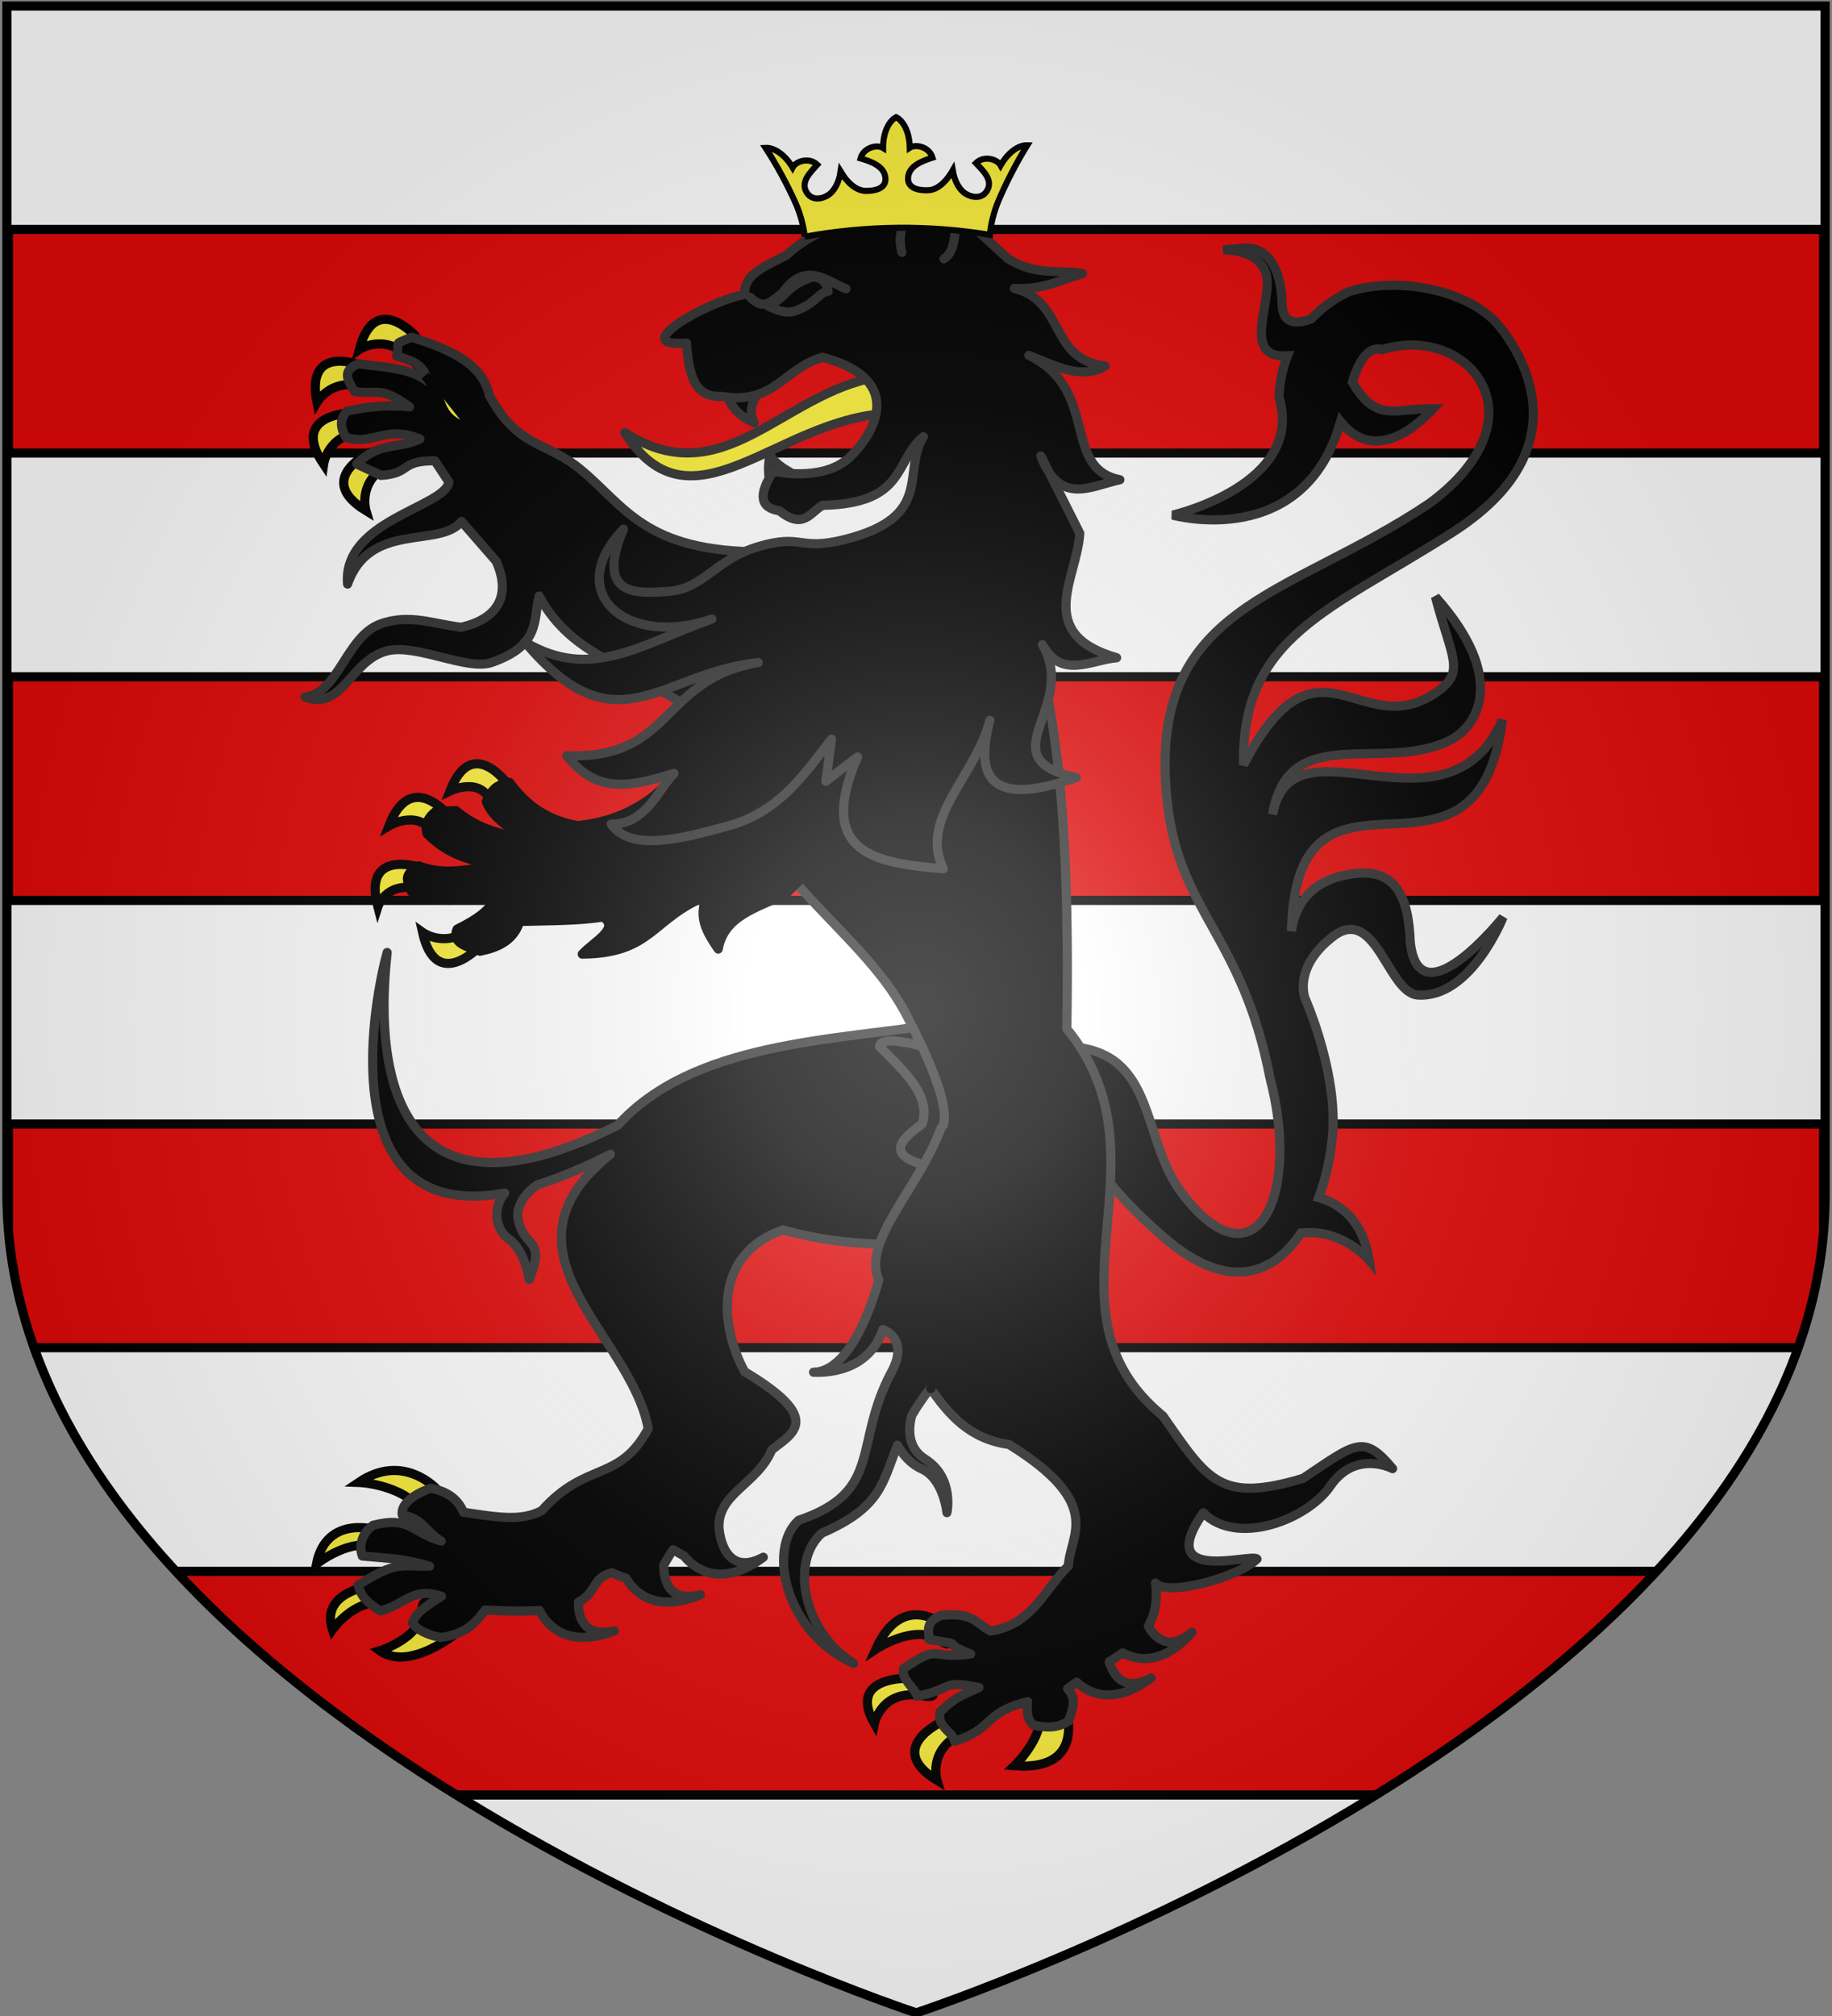
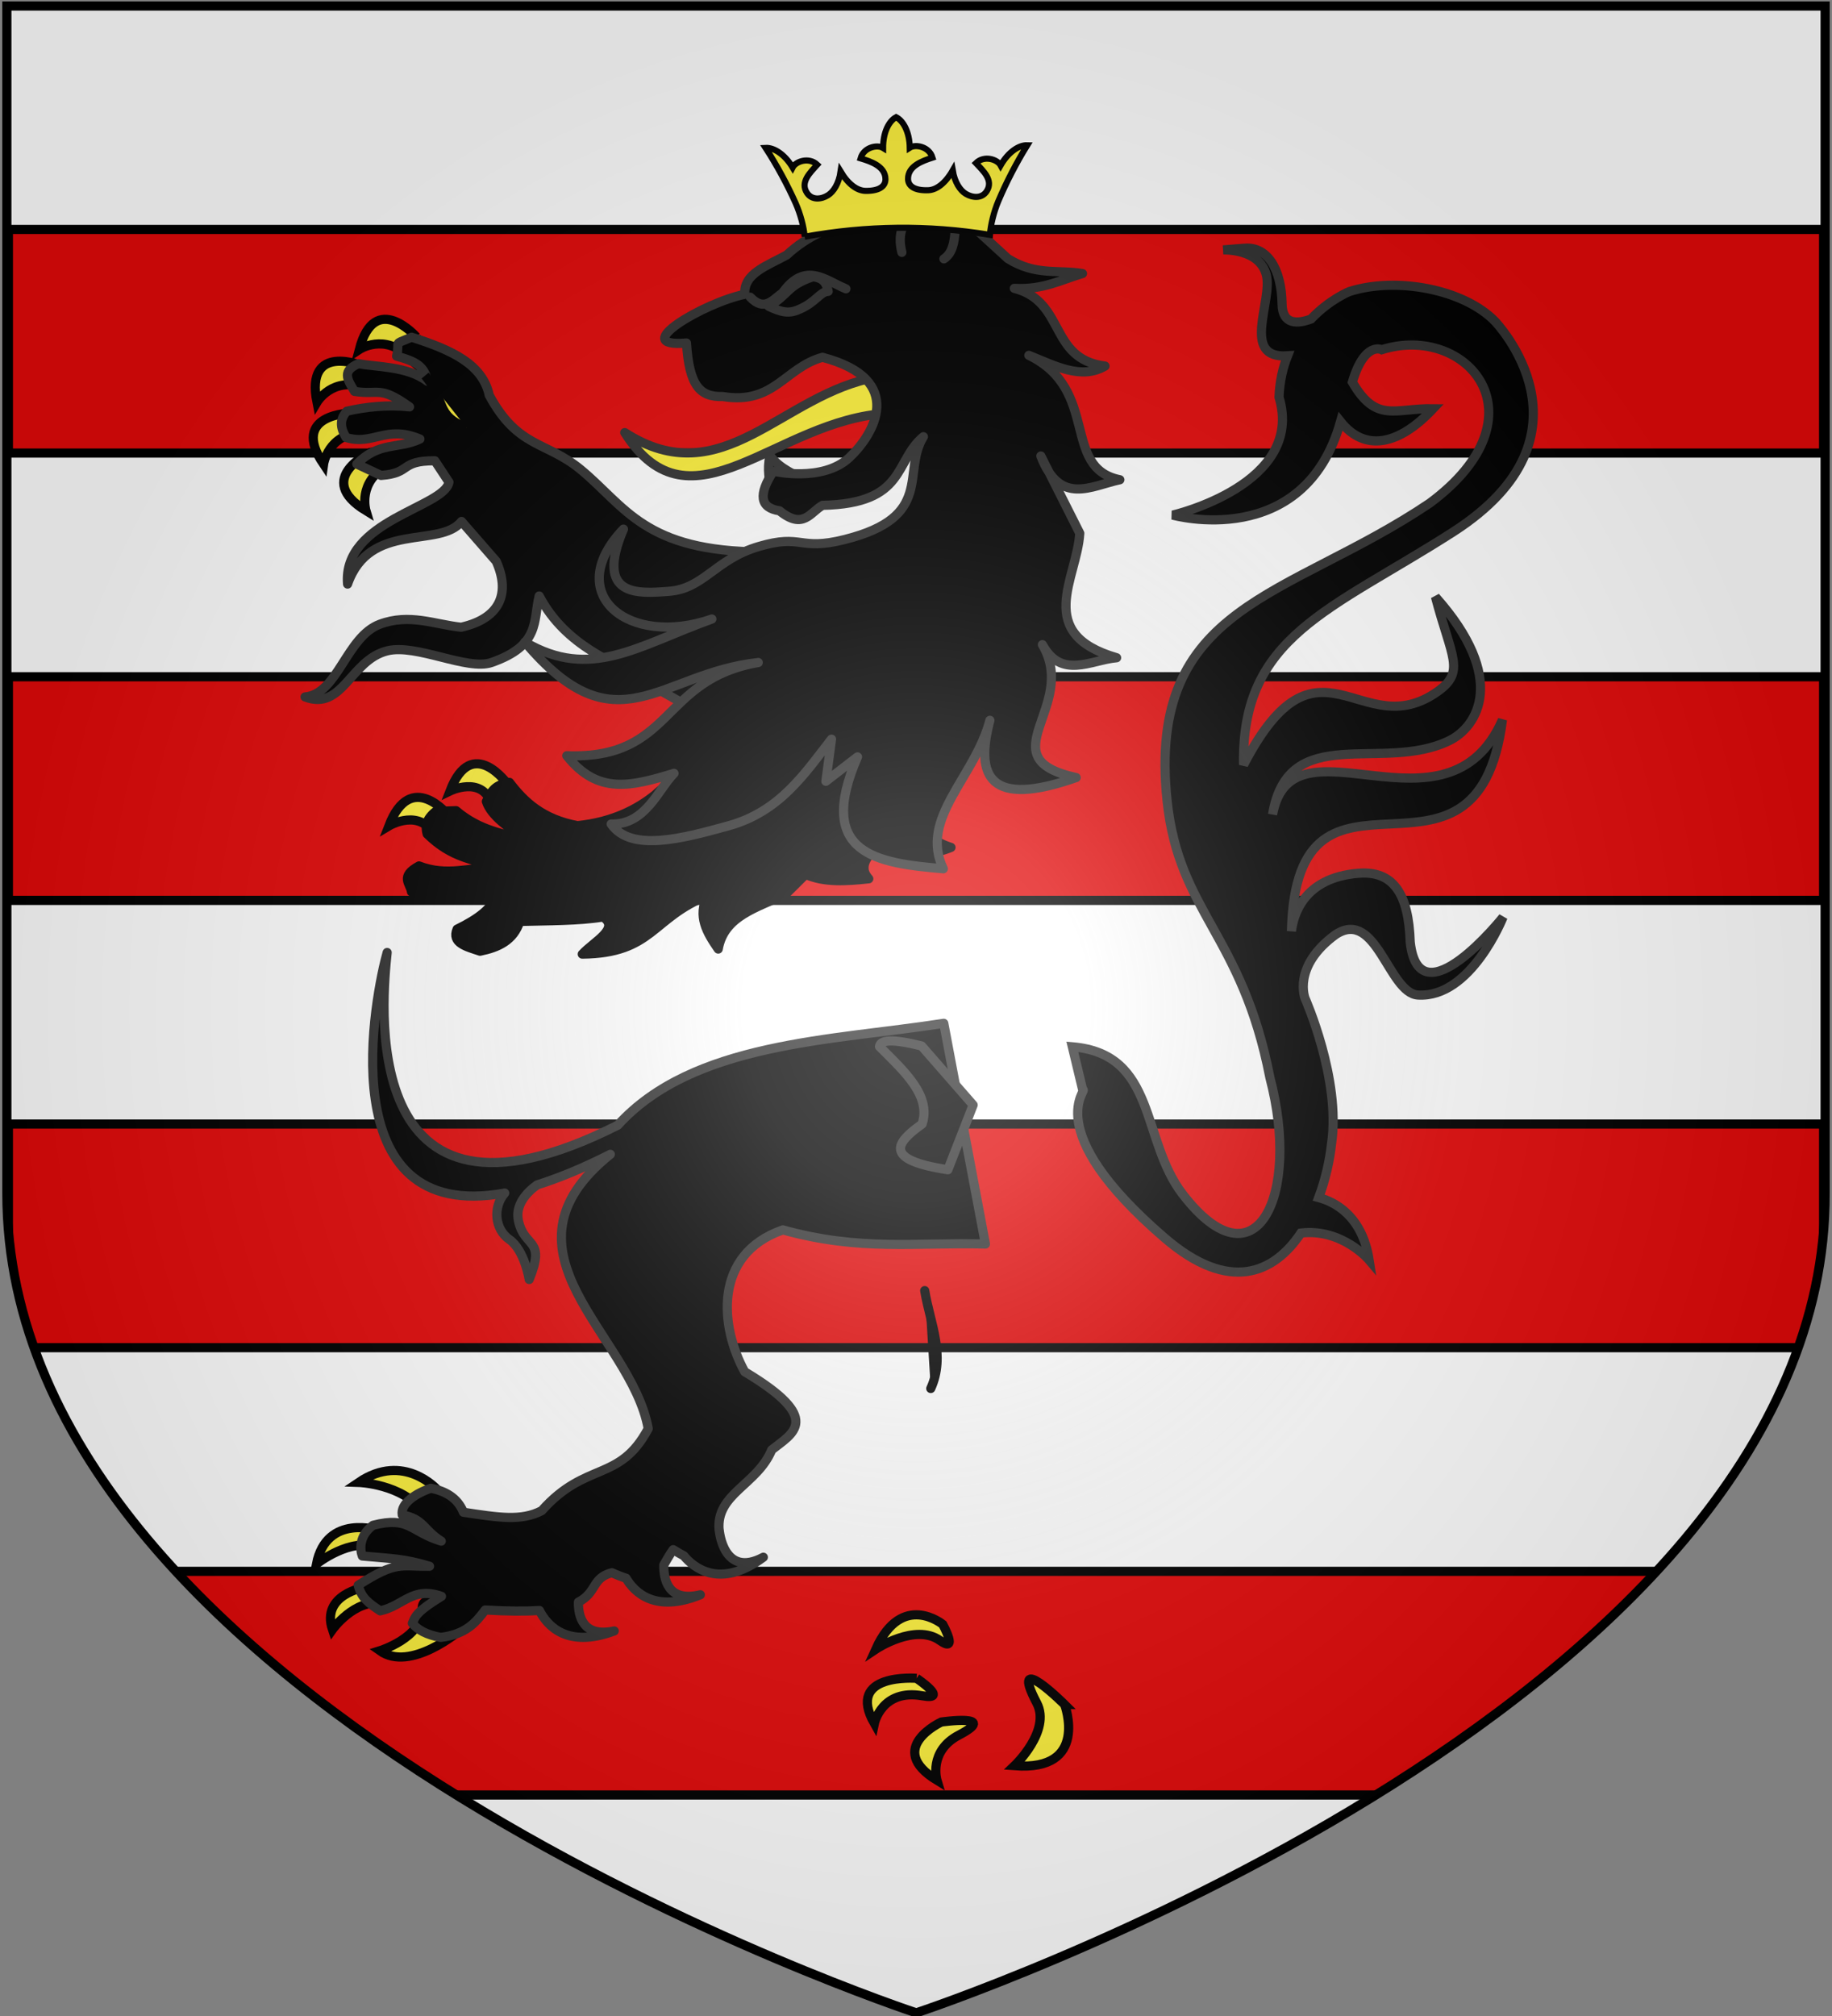
<svg xmlns="http://www.w3.org/2000/svg" xmlns:ns1="http://www.inkscape.org/namespaces/inkscape" xmlns:ns2="http://sodipodi.sourceforge.net/DTD/sodipodi-0.dtd" xmlns:xlink="http://www.w3.org/1999/xlink" ns1:output_extension="org.inkscape.output.svg.inkscape" ns2:docname="Blason_Cesar_Constantin_Francois_de_Hoensbroeck.svg" ns1:version="0.92.5 (2060ec1f9f, 2020-04-08)" ns2:version="0.32" id="svg2" version="1.0" width="600" height="660">
  <rect width="100%" height="100%" fill="#808080" stroke="none" />
  <title id="title1619">Blason moderne</title>
  <ns2:namedview ns1:document-rotation="0" ns1:lockguides="true" showborder="true" ns1:showpageshadow="false" ns1:snap-page="true" ns1:snap-object-midpoints="true" ns1:snap-midpoints="true" ns1:pagecheckerboard="true" ns1:guide-bbox="true" showguides="true" ns1:window-maximized="1" ns1:current-layer="layer6" ns1:window-y="-9" ns1:window-x="-9" ns1:cy="281.35325" ns1:cx="70.366773" ns1:zoom="0.63250907" height="660px" showgrid="false" id="base" pagecolor="#5a5a5a" bordercolor="#666666" borderopacity="1.0" objecttolerance="10.0" gridtolerance="10.0" guidetolerance="10.0" ns1:pageopacity="0.51764706" ns1:pageshadow="2" ns1:window-width="1920" ns1:window-height="1013">
    <ns2:guide ns1:color="rgb(0,0,255)" ns1:label="" ns1:locked="true" id="guide1626" orientation="0,1" position="294.864,365.231" />
    <ns2:guide ns1:locked="true" id="guide1628" orientation="1,0" position="300,371.625" ns1:label="" ns1:color="rgb(0,0,255)" />
    <ns2:guide position="300,658.031" orientation="291.763,0" id="guide880" ns1:locked="true" />
  </ns2:namedview>
  <desc id="desc4">Flag of Canton of Valais (Wallis)</desc>
  <defs id="defs6">
    <linearGradient id="linearGradient2893">
      <stop id="stop2895" offset="0" style="stop-color:white;stop-opacity:0.314;" />
      <stop style="stop-color:white;stop-opacity:0.251;" offset="0.19" id="stop2897" />
      <stop id="stop2901" offset="0.6" style="stop-color:#6b6b6b;stop-opacity:0.125;" />
      <stop id="stop2899" offset="1" style="stop-color:black;stop-opacity:0.125;" />
    </linearGradient>
    <g id="f">
      <rect width="100" height="60" x="-50" y="-30" style="fill:#28166f" id="rect1964" />
      <g transform="translate(0,-20)" style="fill:#ffffff" id="g1966">
        <path d="M -1.212,27.818 C -1.212,22.175 -2.091,20.471 -4.542,13.98 C -5.709,10.888 -5.024,7.103 -2.858,3.601 C -2.082,2.346 -1.114,1.214 0,0 C 1.114,1.214 2.082,2.346 2.858,3.601 C 5.024,7.103 5.709,10.888 4.542,13.98 C 2.091,20.471 1.212,22.175 1.212,27.818 L -1.212,27.818 z" id="path1968" />
        <path d="M 2.922,27.672 C 2.922,21.721 5.239,17.829 8.501,16.66 C 9.949,16.141 11.808,16.387 13.519,18.107 C 15.638,20.236 16.255,26.1 10.036,27.228 C 10.694,26.272 10.655,24.147 9.322,23.441 C 8.331,22.916 7.209,23.188 6.646,23.564 C 5.822,24.116 4.917,25.67 4.967,27.672 L 2.922,27.672 z" id="rwi" />
        <path d="M 1.777,30.183 C 1.79,32.191 2.795,33.518 4.516,34.257 C 4.295,34.955 3.257,36.378 1.831,36.281 C 1.55,37.787 1.282,38.632 0,40 C -1.282,38.632 -1.55,37.787 -1.831,36.281 C -3.257,36.378 -4.295,34.955 -4.516,34.257 C -2.795,33.518 -1.79,32.191 -1.777,30.183 L 1.777,30.183 z" id="path1971" />
        <use transform="scale(-1,1)" id="use1973" x="0" y="0" width="800" height="400" xlink:href="#rwi" />
        <rect width="15.846" height="3.218" x="-7.923" y="27.331" id="rect1975" />
      </g>
    </g>
    <radialGradient ns1:collect="always" xlink:href="#linearGradient2893" id="radialGradient934" cx="300" cy="330" fx="300" fy="330" r="297.751" gradientTransform="matrix(1,0,0,1.103,0,-34.08)" gradientUnits="userSpaceOnUse" />
    <clipPath clipPathUnits="userSpaceOnUse" id="clipPath998">
      <g style="display:inline;fill:none;fill-opacity:1;stroke:#000000;stroke-width:3;stroke-miterlimit:4;stroke-dasharray:none;stroke-opacity:1" id="g1002" transform="translate(5.057e-4,0.469)">
        <path ns1:connector-curvature="0" style="display:inline;fill:none;fill-opacity:1;stroke:#000000;stroke-width:3;stroke-linecap:square;stroke-linejoin:miter;stroke-miterlimit:4;stroke-dasharray:none;stroke-opacity:1" id="path1000" d="m 300.082,658.5 c 0,0 298.348,-98.327 297.668,-268.5 V 1.5 H 2.249 V 390 C 2.008,560.459 300.082,658.5 300.082,658.5 Z" />
      </g>
    </clipPath>
    <clipPath clipPathUnits="userSpaceOnUse" id="clipPath1004">
      <g style="display:inline;fill:none;fill-opacity:1;stroke:#000000;stroke-width:3;stroke-miterlimit:4;stroke-dasharray:none;stroke-opacity:1" id="g1008" transform="translate(5.057e-4,0.469)">
        <path ns1:connector-curvature="0" style="display:inline;fill:none;fill-opacity:1;stroke:#000000;stroke-width:3;stroke-linecap:square;stroke-linejoin:miter;stroke-miterlimit:4;stroke-dasharray:none;stroke-opacity:1" id="path1006" d="m 300.082,658.5 c 0,0 298.348,-98.327 297.668,-268.5 V 1.5 H 2.249 V 390 C 2.008,560.459 300.082,658.5 300.082,658.5 Z" />
      </g>
    </clipPath>
  </defs>
  <g ns1:label="Couleurs" id="layer5" ns1:groupmode="layer" />
  <g style="display:inline" ns1:label="Fond écu" id="layer1" ns1:groupmode="layer" ns2:insensitive="true">
    <g transform="translate(0.497,0.39)" id="layer4-0-7" style="display:inline;fill:#ffffff;fill-opacity:1;stroke:none;stroke-width:3;stroke-miterlimit:4;stroke-dasharray:none">
      <path d="m 300.082,658.5 c 0,0 298.348,-98.327 297.668,-268.5 V 1.5 H 2.249 V 390 C 2.008,560.459 300.082,658.5 300.082,658.5 Z" id="path2440-1-3" style="display:inline;fill:#ffffff;fill-opacity:1;stroke:none;stroke-width:3;stroke-linecap:square;stroke-linejoin:miter;stroke-miterlimit:4;stroke-dasharray:none;stroke-opacity:1" ns1:connector-curvature="0" />
    </g>
  </g>
  <g style="display:inline" ns1:label="Pièces" id="layer6" ns1:groupmode="layer">
    <rect y="75.11" x="2.747" height="73.22" width="594.506" id="use968" style="opacity:1;fill:#e20909;fill-opacity:1;stroke:#000000;stroke-width:3;stroke-linecap:round;stroke-linejoin:round;stroke-miterlimit:4;stroke-dasharray:none;stroke-dashoffset:0;stroke-opacity:1" />
    <rect style="opacity:1;fill:#e20909;fill-opacity:1;stroke:#000000;stroke-width:3;stroke-linecap:round;stroke-linejoin:round;stroke-miterlimit:4;stroke-dasharray:none;stroke-dashoffset:0;stroke-opacity:1" id="use974" width="594.506" height="73.22" x="2.747" y="221.549" />
    <rect y="367.989" x="2.747" height="73.22" width="594.506" id="use978" style="opacity:1;fill:#e20909;fill-opacity:1;stroke:#000000;stroke-width:3;stroke-linecap:round;stroke-linejoin:round;stroke-miterlimit:4;stroke-dasharray:none;stroke-dashoffset:0;stroke-opacity:1" clip-path="url(#clipPath1004)" />
    <rect style="opacity:1;fill:#e20909;fill-opacity:1;stroke:#000000;stroke-width:3;stroke-linecap:round;stroke-linejoin:round;stroke-miterlimit:4;stroke-dasharray:none;stroke-dashoffset:0;stroke-opacity:1" id="use982" width="594.506" height="73.22" x="2.747" y="514.428" clip-path="url(#clipPath998)" />
    <g style="fill:#000000;fill-opacity:1;stroke:#313131;stroke-width:2.223;stroke-miterlimit:4;stroke-dasharray:none;stroke-opacity:1" id="g2235" transform="matrix(1.329,-0.237,0.237,1.329,-629.084,-141.87)" />
    <g id="g1245" transform="translate(693.122,246.77)">
      <path d="m -285.399,-165.514 -7.142,0.559 c 0,0 11.801,-0.519 14.124,8.059 2.305,8.512 -8.559,27.709 6.982,26.612 -1.536,3.86 -2.602,8.373 -2.793,13.526 8.585,28.617 -34.831,38.622 -34.831,38.622 0,0 42.969,12.035 54.98,-30.602 8.099,10.192 19.305,7.536 30.323,-4.229 -12.622,-0.192 -18.603,4.819 -26.453,-8.698 3.978,-13.485 9.616,-10.613 9.616,-10.613 27.816,-8.762 54.282,21.664 15.72,50.232 -46.316,31.232 -92.805,32.799 -86.021,97.392 3.853,36.686 24.512,43.578 33.674,90.649 10.189,38.731 -4.545,69.388 -28.567,38.183 -13.758,-17.839 -8.363,-45.92 -36.13,-48.25 l 3.373,14.057 c 2.294,-0.368 -14.934,12.595 26.892,48.556 21.138,18.174 35.778,11.578 44.606,-1.636 13.534,-1.59 22.343,8.857 22.343,8.857 -2.299,-14.717 -11.526,-19.136 -16.518,-20.468 2.218,-5.945 3.606,-12.135 4.189,-17.595 3.12,-21.141 -8.658,-47.599 -8.658,-47.599 0,0 -4.281,-10.538 10.054,-20.947 13.338,-8.627 17.274,19.215 26.892,19.83 17.389,1.111 27.889,-25.495 27.889,-25.495 0,0 -27.452,34.448 -30.403,8.219 -0.516,-15.968 -5.585,-23.507 -16.997,-22.583 -18.146,1.469 -21.298,13.906 -21.904,18.952 1.643,-66.68 60.772,-3.804 69.104,-69.184 -18.306,41.647 -68.977,-3.233 -75.288,31.001 5.152,-30.786 35.997,-13.43 57.933,-24.218 9.137,-4.494 19.298,-20.245 -4.588,-47.04 5.216,19.793 9.937,24.437 0.678,31.001 -25.079,17.78 -38.971,-23.181 -63.518,23.979 -0.852,-42.146 28.476,-50.486 68.585,-76.206 49.68,-31.857 13.725,-69.024 13.725,-69.024 -10.315,-10.561 -32.487,-14.602 -47.679,-9.695 0,0 -6.454,2.564 -12.528,8.977 -4.217,1.559 -9.39,2.1 -9.496,-4.908 -0.179,-11.796 -5.02,-18.81 -12.169,-18.273 z" id="path2030" style="display:inline;fill:#000000;fill-opacity:1;fill-rule:evenodd;stroke:#313131;stroke-width:3;stroke-linecap:butt;stroke-linejoin:miter;stroke-miterlimit:4;stroke-dasharray:none;stroke-opacity:1" ns1:connector-curvature="0" />
      <path d="m -571.84,-98.658 c 0,0 -18.601,8.585 -1.431,19.078 0,0 -2.862,-9.539 7.154,-14.785 13.5,-7.071 -5.723,-4.293 -5.723,-4.293 z" id="path3425" style="fill:#fcef3c;stroke:#000000;stroke-width:3;stroke-linecap:butt;stroke-linejoin:miter;stroke-miterlimit:4;stroke-dasharray:none;stroke-opacity:1" ns1:connector-curvature="0" />
      <path d="m -577.928,-111.555 c 0,0 -20.486,0.095 -9.216,16.765 0,0 1.353,-9.867 12.643,-10.485 15.217,-0.834 -3.427,-6.28 -3.427,-6.28 z" id="path3427" style="fill:#fcef3c;stroke:#000000;stroke-width:3;stroke-linecap:butt;stroke-linejoin:miter;stroke-miterlimit:4;stroke-dasharray:none;stroke-opacity:1" ns1:connector-curvature="0" />
      <path d="m -574.332,-126.976 c 0,0 -18.927,-7.841 -14.986,11.892 0,0 5.066,-8.574 15.716,-4.775 14.354,5.12 -0.729,-7.117 -0.729,-7.117 z" id="path3429" style="fill:#fcef3c;stroke:#000000;stroke-width:3;stroke-linecap:butt;stroke-linejoin:miter;stroke-miterlimit:4;stroke-dasharray:none;stroke-opacity:1" ns1:connector-curvature="0" />
      <path d="m -556.76,-136.494 c 0,0 -13.584,-15.335 -18.68,4.131 0,0 8.309,-5.491 16.22,2.587 10.664,10.888 2.46,-6.718 2.46,-6.718 z" id="path3431" style="fill:#fcef3c;stroke:#000000;stroke-width:3;stroke-linecap:butt;stroke-linejoin:miter;stroke-miterlimit:4;stroke-dasharray:none;stroke-opacity:1" ns1:connector-curvature="0" />
      <path d="m -532.885,-117.376 c 9.397,17.391 18.563,14.969 29.861,24.255 14.742,12.117 20.94,27.042 59.804,27.041 l -10.641,58.386 -30.748,-17.373 c -6.225,-4.806 -23.021,-9.557 -31.928,-26.59 -1.995,8.106 0.478,16.169 -15.563,21.767 -7.998,2.791 -24.639,-6.191 -34.221,-3.802 -12.075,3.01 -14.582,19.811 -26.886,15.089 10.707,-0.926 13.507,-19.712 24.484,-23.805 9.697,-3.616 17.895,0.044 26.612,0.991 13.341,-3.013 15.981,-11.652 11.493,-21.62 l -11.355,-13.026 c -7.112,8.938 -30.028,-0.285 -37.315,20.502 -1.766,-20.865 31.665,-25.032 33.212,-33.358 l -4.629,-7.012 c -11.771,-0.011 -7.461,4.062 -17.616,4.807 l -7.944,-3.723 c 7.289,-7.484 13.604,-4.809 20.675,-8.194 -11.196,-4.703 -15.218,2.208 -24.198,-0.495 -2.091,-3.526 -1.986,-6.049 0.236,-8.608 6.206,-1.441 13.573,-2.2 20.57,-1.429 -9.9,-7.084 -9.936,-3.787 -18.026,-5.06 -2.625,-4.207 -3.998,-6.808 1.333,-9.09 5.337,1.124 16.045,0.75 22.512,5.774 -0.85,-4.879 -3.671,-6.485 -10.061,-8.224 1.263,-5.402 -1.631,-3.436 4.908,-6.196 13.157,4.161 23.25,8.85 25.43,18.993 z" id="path3243" style="fill:#000000;fill-opacity:1;fill-rule:evenodd;stroke:#313131;stroke-width:3;stroke-linecap:round;stroke-linejoin:round;stroke-miterlimit:4;stroke-dasharray:none;stroke-opacity:1" ns1:connector-curvature="0" />
      <path d="m -550.357,258.438 c -2.806,4.4 -8.942,8.235 -13.378,10.645 8.567,-0.335 16.004,-4.444 21.378,-7.513 z" id="path3534" style="fill:#fcef3c;fill-opacity:1;fill-rule:evenodd;stroke:#000000;stroke-width:3;stroke-linecap:round;stroke-linejoin:round;stroke-miterlimit:4;stroke-dasharray:none;stroke-opacity:1" ns1:connector-curvature="0" />
      <path d="m -549.9,240.928 c 0,0 -10.97,-12.401 -25.755,-2.385 0,0 14.308,0.477 20.986,9.539 6.677,9.062 4.769,-7.154 4.769,-7.154 z" id="path3415" style="fill:#fcef3c;stroke:#000000;stroke-width:3;stroke-linecap:butt;stroke-linejoin:miter;stroke-miterlimit:4;stroke-dasharray:none;stroke-opacity:1" ns1:connector-curvature="0" />
      <path d="m -568.978,254.282 c 0,0 -17.17,-5.723 -20.509,10.97 0,0 11.447,-9.062 20.032,-5.246 8.585,3.816 0.477,-5.723 0.477,-5.723 z" id="path3417" style="fill:#fcef3c;stroke:#000000;stroke-width:3;stroke-linecap:butt;stroke-linejoin:miter;stroke-miterlimit:4;stroke-dasharray:none;stroke-opacity:1" ns1:connector-curvature="0" />
      <path d="m -573.748,272.883 c 0,0 -14.308,2.385 -10.493,13.831 0,0 7.154,-10.016 16.216,-8.585 9.062,1.431 -5.723,-5.246 -5.723,-5.246 z" id="path3419" style="fill:#fcef3c;stroke:#000000;stroke-width:3;stroke-linecap:butt;stroke-linejoin:miter;stroke-miterlimit:4;stroke-dasharray:none;stroke-opacity:1" ns1:connector-curvature="0" />
      <path d="m -542.48,286.98 c 0,0 -16.216,13.831 -26.232,6.677 0,0 13.831,-4.293 13.831,-13.354 0,-9.062 12.401,6.677 12.401,6.677 z" id="path3421" style="fill:#fcef3c;stroke:#000000;stroke-width:3;stroke-linecap:butt;stroke-linejoin:miter;stroke-miterlimit:4;stroke-dasharray:none;stroke-opacity:1" ns1:connector-curvature="0" />
      <path d="m -384.346,285.035 c 0,0 -13.354,-10.97 -21.94,8.108 0,0 12.878,-8.585 20.986,-2.862 6.283,4.435 0.954,-5.246 0.954,-5.246 z" id="path3409" style="fill:#fcef3c;stroke:#000000;stroke-width:3;stroke-linecap:butt;stroke-linejoin:miter;stroke-miterlimit:4;stroke-dasharray:none;stroke-opacity:1" ns1:connector-curvature="0" />
-       <path d="m -392.931,302.682 c 0,0 -23.37,-1.908 -13.831,14.785 0,0 2.385,-11.447 15.739,-9.062 9.019,1.611 -1.908,-5.723 -1.908,-5.723 z" id="path3411" style="fill:#fcef3c;stroke:#000000;stroke-width:3;stroke-linecap:butt;stroke-linejoin:miter;stroke-miterlimit:4;stroke-dasharray:none;stroke-opacity:1" ns1:connector-curvature="0" />
+       <path d="m -392.931,302.682 c 0,0 -23.37,-1.908 -13.831,14.785 0,0 2.385,-11.447 15.739,-9.062 9.019,1.611 -1.908,-5.723 -1.908,-5.723 " id="path3411" style="fill:#fcef3c;stroke:#000000;stroke-width:3;stroke-linecap:butt;stroke-linejoin:miter;stroke-miterlimit:4;stroke-dasharray:none;stroke-opacity:1" ns1:connector-curvature="0" />
      <path d="m -566.324,65.059 c -3.656,12.823 -19.547,89.33 38.502,78.76 -3.996,4.654 -3.23,11.867 1.476,15.161 5.055,3.539 6.543,13.127 6.543,13.127 5.561,-13.649 -1.489,-10.052 -3.511,-19.151 -1.158,-5.212 2.631,-9.3 6.104,-11.81 7.066,-2.219 15.043,-5.471 23.979,-10.015 -40.013,32.1 6.845,58.852 12.408,89.811 -9.44,17.684 -20.33,10.506 -34.871,26.852 -6.693,3.482 -14.037,2.258 -25.655,0.519 -1.921,-4.838 -6.13,-6.995 -10.653,-7.86 -4.659,1.542 -10.055,4.902 -9.376,8.738 7.082,1.286 7.01,5.011 12.768,8.578 -10.271,-3.137 -10.367,-8.242 -22.343,-5.187 -4.678,3.432 -4.293,8.02 -3.511,10.054 10.204,0.928 13.664,0.849 22.024,3.351 -9.498,0.167 -10.734,-1.933 -23.381,6.224 1.105,4.17 3.335,5.811 7.222,8.379 7.63,-1.647 10.598,-8.099 20.069,-4.748 -8.856,5.421 -8.627,6.889 -9.536,8.818 1.701,2.154 4.632,3.759 9.256,4.628 8.314,-0.991 11.554,-4.923 14.603,-8.977 7.468,0.436 13.226,0.456 17.755,0.16 2.417,4.784 8.921,12.556 24.498,6.703 -10.43,2.223 -11.802,-5.079 -11.73,-9.456 6.145,-3.154 4.321,-7.93 10.972,-9.616 1.738,0.793 3.257,1.37 4.628,1.795 2.788,4.721 9.581,11.45 24.338,5.426 -10.896,2.645 -12.06,-5.521 -11.97,-9.775 0.948,-1.574 1.838,-3.317 3.072,-4.987 1.298,0.812 2.414,1.435 3.471,1.995 3.196,3.857 11.779,11.078 26.054,0.479 -13.195,7.026 -14.443,-8.897 -14.443,-8.897 h -0.04 c -1.075,-11.918 12.498,-14.779 17.236,-26.253 6.929,-5.507 17.073,-10.051 -8.857,-25.575 -8.051,-14.629 -10.462,-38.424 12.488,-46.442 25.357,7.056 43.6,4.022 66.351,4.628 l -13.645,-72.256 c -36.694,5.735 -82.05,6.127 -106.768,33.355 -86.783,43.796 -76.889,-42.985 -75.528,-56.536 z" id="path3524" style="fill:#000000;fill-opacity:1;fill-rule:evenodd;stroke:#313131;stroke-width:3;stroke-linecap:round;stroke-linejoin:round;stroke-miterlimit:4;stroke-dasharray:none;stroke-opacity:1" ns1:connector-curvature="0" />
      <path d="m -405.075,95.858 c 8.088,8.077 17.016,16.062 13.953,25.36 -8.463,6.026 -13.071,11.698 8.441,14.964 l 8.274,-21.201 -16.881,-19.326 c -9.87,-2.468 -13.53,-1.95 -13.787,0.203 z" id="path3526" style="fill:#000000;fill-opacity:1;fill-rule:evenodd;stroke:#313131;stroke-width:3;stroke-linecap:round;stroke-linejoin:round;stroke-miterlimit:4;stroke-dasharray:none;stroke-opacity:1" ns1:connector-curvature="0" />
      <path d="m -384.823,316.991 c 0,0 -18.601,8.585 -1.431,19.078 0,0 -2.862,-9.539 7.154,-14.785 13.5,-7.071 -5.723,-4.293 -5.723,-4.293 z" id="path3413" style="fill:#fcef3c;stroke:#000000;stroke-width:3;stroke-linecap:butt;stroke-linejoin:miter;stroke-miterlimit:4;stroke-dasharray:none;stroke-opacity:1" ns1:connector-curvature="0" />
      <path d="m -344.443,311.267 c 0,0 8.208,21.94 -16.415,20.032 0,0 12.06,-11.447 7.298,-20.509 -9.456,-17.997 9.117,0.477 9.117,0.477 z" id="path3423" style="fill:#fcef3c;stroke:#000000;stroke-width:3;stroke-linecap:butt;stroke-linejoin:miter;stroke-miterlimit:4;stroke-dasharray:none;stroke-opacity:1" ns1:connector-curvature="0" />
-       <path d="m -360.328,-55.753 -100.903,45.245 c 12.125,49.604 49.387,66.211 64.915,95.916 17.74,33.938 11.411,37.066 11.411,37.066 -7.409,20.014 -25.93,36.964 -20.428,49.713 0,0 -7.439,30.133 -21.346,30.283 4.261,0.204 18.074,-0.197 22.702,-13.964 0,0 8.783,2.81 2.873,13.805 -12.782,23.779 -2.547,39.188 -30.443,48.636 -10.436,9.306 -4.3,36.887 17.994,46.841 -16.681,-10.36 -20.853,-33.56 -10.374,-42.651 19.417,-8.406 19.795,-16.442 24.737,-28.767 1.466,2.617 3.977,5.979 7.98,7.78 7.149,3.217 8.219,14.284 8.219,14.284 0,0 2.509,-11.439 -7.142,-17.515 -5.799,-3.651 -5.525,-9.89 -4.389,-14.284 1.616,-2.782 3.587,-5.735 6.104,-8.937 6.046,8.626 12.742,16.614 25.774,18.433 31.552,19.532 19.868,29.697 19.431,39.739 -7.891,7.723 -11.798,19.346 -25.535,21.346 -5.444,-3.188 -5.925,-6.145 -16.318,-5.107 -5.607,2.457 -3.491,5.598 -3.87,7.86 13.476,2.054 2.792,0.487 13.725,4.748 -14.184,1.888 -9.469,-3.723 -22.024,4.828 -0.808,3.457 3.879,6.426 4.509,9.017 12.863,-2.668 7.269,-5.367 20.229,-2.873 -7.027,3.359 -7.164,2.795 -12.728,7.94 -1.309,4.871 4.41,6.707 4.708,9.616 13.072,-3.952 8.978,-9.122 23.939,-12.927 -0.19,2.755 -0.454,5.552 1.915,7.7 3.964,0.809 7.69,1.144 11.531,-1.357 1.048,-3.556 3.009,-7.142 -0.359,-10.533 0.95,-0.765 1.965,-1.485 2.992,-2.194 4.078,3.755 12.123,7.714 24.338,-1.357 -9.014,4.8 -12.411,-1.086 -13.685,-5.306 1.501,-0.938 2.949,-1.9 4.349,-2.913 4.901,2.588 13.192,4.041 22.742,-6.703 -7.578,6.315 -12.084,1.77 -14.284,-2.035 2.134,-3.722 3.135,-8.275 2.354,-14.124 3.606,4.514 26.912,-1.738 33.235,-7.86 -1.639,-2.022 -34.071,8.59 -17.595,-15.161 10.972,11.127 34.076,2.261 41.574,-8.698 8.294,-12.122 20.428,-5.745 20.428,-5.745 -9.57,-11.484 -12.099,-8.292 -29.325,3.192 -27.219,8.12 -31.137,0.712 -45.883,-20.428 -42.592,-34.907 3.941,-83.606 -31.48,-126.757 1.25,-74.746 -4.288,-113.659 -16.598,-145.789 z" id="path3453" style="fill:#000000;fill-opacity:1;fill-rule:evenodd;stroke:#313131;stroke-width:3;stroke-linecap:round;stroke-linejoin:round;stroke-miterlimit:4;stroke-dasharray:none;stroke-opacity:1" ns1:connector-curvature="0" />
-       <path d="m -536.221,63.282 c 0,0 -14.144,14.821 -18.514,-4.822 0,0 8.099,5.795 16.305,-1.983 11.061,-10.484 2.209,6.805 2.209,6.805 z" id="path3433" style="fill:#fcef3c;stroke:#000000;stroke-width:3;stroke-linecap:butt;stroke-linejoin:miter;stroke-miterlimit:4;stroke-dasharray:none;stroke-opacity:1" ns1:connector-curvature="0" />
      <path d="m -526.71,10.155 c 0,0 -11.786,-16.757 -19.025,2.018 0,0 10.301,-5.005 13.445,3.906 5.071,14.372 5.58,-5.924 5.58,-5.924 z" id="path3439" style="fill:#fcef3c;stroke:#000000;stroke-width:3;stroke-linecap:butt;stroke-linejoin:miter;stroke-miterlimit:4;stroke-dasharray:none;stroke-opacity:1" ns1:connector-curvature="0" />
      <path d="m -546.265,20.171 c 0,0 -12.263,-15.326 -19.502,3.449 0,0 10.641,-6.372 15.353,3.906 2.226,4.857 4.149,-7.355 4.149,-7.355 z" id="path3437" style="fill:#fcef3c;stroke:#000000;stroke-width:3;stroke-linecap:butt;stroke-linejoin:miter;stroke-miterlimit:4;stroke-dasharray:none;stroke-opacity:1" ns1:connector-curvature="0" />
-       <path d="m -555.161,37.307 c 0,0 -19.374,-6.66 -14.225,12.793 0,0 3.575,-11.255 18.73,-3.827 13.685,6.707 -4.505,-8.966 -4.505,-8.966 z" id="path3435" style="fill:#fcef3c;stroke:#000000;stroke-width:3;stroke-linecap:butt;stroke-linejoin:miter;stroke-miterlimit:4;stroke-dasharray:none;stroke-opacity:1" ns1:connector-curvature="0" />
      <path d="m -526.26,9.377 c -5.77,0.932 -6.061,3.799 -7.571,6.236 1.541,4.736 7.433,8.732 13.295,12.733 -7.701,-2.242 -15.35,-3.068 -23.216,-9.717 l -6.679,0.249 c -3.243,2.564 -3.451,4.98 -2.79,7.38 8.202,8.043 15.102,8.166 22.422,10.849 -8.317,0.093 -15.986,3.139 -25.097,-0.386 -6.454,3.481 -2.786,5.78 -2.471,8.471 8.589,3.051 18.223,1.205 27.373,1.624 -0.948,3.731 -5.524,7.24 -12.424,10.606 -1.935,4.558 3.105,5.734 7.516,7.216 5.899,-1.194 10.992,-3.448 13.014,-9.746 9.391,-0.263 19.293,-0.151 27.258,-1.458 5.7,3.756 -3.026,8.051 -6.792,12.16 23.147,-0.259 22.679,-11.83 41.089,-19.173 -3.559,6.763 -0.233,12.171 3.441,17.511 1.91,-10.881 12.744,-13.513 22.18,-18.026 l 6.449,-6.414 c 6.045,2.718 13.301,2.236 20.677,1.433 -3.777,-4.122 -0.374,-8.512 6.203,-13.02 9.819,5.842 15.609,4.868 20.727,2.754 -21.377,-6.876 -6.045,-28.012 -6.62,-42.969 l -32.157,-25.258 -58.291,51.124 c -5.639,4.482 -13.567,8.798 -25.268,9.983 -11.332,-2.109 -17.399,-7.735 -22.267,-14.162 z" id="path2262" style="fill:#000000;fill-opacity:1;fill-rule:evenodd;stroke:#000000;stroke-width:3;stroke-linecap:round;stroke-linejoin:round;stroke-miterlimit:4;stroke-dasharray:none;stroke-opacity:1" ns1:connector-curvature="0" />
      <path d="m 130.005,65.064 c 0.468,-2.78 -0.012,-4.751 1.44,-8.37 1.784,3.758 5.171,5.463 7.892,8.022" id="path2476" style="display:inline;fill:#000000;fill-opacity:1;fill-rule:evenodd;stroke:#313131;stroke-width:2.223;stroke-linecap:round;stroke-linejoin:round;stroke-miterlimit:4;stroke-dasharray:none;stroke-opacity:1" ns1:connector-curvature="0" transform="matrix(1.329,-0.237,0.237,1.329,-629.084,-141.87)" />
      <path d="m 160.416,42.561 c -23.462,-0.176 -41.958,21.739 -62.677,2.503 11.405,27.863 36.797,3.248 63.636,6.609 z" id="path3447" style="display:inline;fill:#fcef3c;fill-opacity:1;fill-rule:evenodd;stroke:#313131;stroke-width:2.223;stroke-linecap:round;stroke-linejoin:round;stroke-miterlimit:4;stroke-dasharray:none;stroke-opacity:1" ns1:connector-curvature="0" transform="matrix(1.329,-0.237,0.237,1.329,-629.084,-141.87)" />
-       <path d="m 123.809,39.883 c 0.164,3.484 2.049,6.212 5.276,8.351 -1.369,-4.462 2.281,-6.768 4.604,-9.644" id="path2474" style="display:inline;fill:#000000;fill-opacity:1;fill-rule:evenodd;stroke:#313131;stroke-width:2.223;stroke-linecap:round;stroke-linejoin:round;stroke-miterlimit:4;stroke-dasharray:none;stroke-opacity:1" ns1:connector-curvature="0" transform="matrix(1.329,-0.237,0.237,1.329,-629.084,-141.87)" />
      <path d="m 134.071,127.056 -3.138,9.82 8.593,-4.479 c -14.352,21.547 0.248,26.216 15.734,30.369 -3.7,-13.131 11.462,-20.478 17.44,-33.456 -5.956,12.79 -3.949,20.933 18.168,17.341 -20.624,-8.53 3.697,-16.703 -2.406,-33.177 3.05,9.169 10.864,5.736 17.171,6.29 -18.811,-9.304 -6.072,-20.62 -3.504,-31.288 l -6.007,-20.105 c 2.441,12.78 10.738,9.271 17.858,9.036 -13.549,-5.343 -0.844,-22.298 -16.438,-33.577 5.767,3.575 11.445,8.151 17.737,5.806 -13.202,-4.097 -6.576,-17.066 -18.357,-22.417 6.894,1.623 11.523,-0.059 16.913,-0.631 -5.721,-2.031 -11.345,-1.448 -17.188,-6.751 L 188.051,8.608 162.758,3.777 c -6.614,0.7 -13.036,2.059 -18.765,5.783 -5.021,1.709 -11.215,2.559 -11.689,7.598 -10.101,0.245 -30.449,7.81 -16.011,9.145 -1.154,10.285 0.878,13.515 6.375,14.316 11.906,4.213 16.077,-4.242 25.506,-5.11 19.275,8.924 8.942,20.685 2.105,25.102 -7.431,4.801 -18.688,0.004 -18.688,0.004 -4.682,4.949 -4.756,8.186 -0.222,9.711 4.888,5.688 7.329,1.585 10.532,0.531 20.149,3.148 18.875,-7.499 26.997,-12.097 -6.764,7.523 -0.658,19.611 -23.154,21.194 -11.618,0.822 -9.756,-3.217 -20.807,-1.996 -11.051,1.221 -14.936,7.734 -23.396,6.88 -7.563,-0.763 -18.026,-1.753 -8.219,-16.789 -17.586,12.841 -3.819,28.631 17.294,25.229 -19.007,3.254 -31.566,9.581 -45.645,-2.455 17.34,30.008 30.684,13.178 54.867,14.816 -24.226,-0.147 -24.278,19.594 -49.699,14.099 5.71,10.646 13.947,10.085 24.856,8.775 -4.475,3.145 -9.001,11.136 -17.169,9.42 3.522,7.671 16.632,6.475 27.943,5.425 12.869,-1.194 20.423,-9.22 28.3,-16.304 z" id="path2462" style="display:inline;fill:#000000;fill-opacity:1;fill-rule:evenodd;stroke:#313131;stroke-width:2.223;stroke-linecap:round;stroke-linejoin:round;stroke-miterlimit:4;stroke-dasharray:none;stroke-opacity:1" ns1:connector-curvature="0" transform="matrix(1.329,-0.237,0.237,1.329,-629.084,-141.87)" />
      <path d="M 171.602,13.842 C 170.912,4.048 179.959,3.547 186.892,1.028 185.61,7.228 185.681,15.402 181.363,17.174" id="path2472" style="display:inline;fill:#000000;fill-opacity:1;fill-rule:evenodd;stroke:#313131;stroke-width:2.223;stroke-linecap:round;stroke-linejoin:round;stroke-miterlimit:4;stroke-dasharray:none;stroke-opacity:1" ns1:connector-curvature="0" transform="matrix(1.329,-0.237,0.237,1.329,-629.084,-141.87)" />
      <path d="m 133.486,18.083 c 2.771,4.177 5.288,1.519 7.86,0.36 6.811,-6.648 10.779,-1.195 15.344,1.714" id="path3449" style="display:inline;fill:#000000;fill-opacity:1;fill-rule:evenodd;stroke:#313131;stroke-width:2.223;stroke-linecap:round;stroke-linejoin:round;stroke-miterlimit:4;stroke-dasharray:none;stroke-opacity:1" ns1:connector-curvature="0" transform="matrix(1.329,-0.237,0.237,1.329,-629.084,-141.87)" />
      <path d="m 137.508,21.059 c 2.756,1.932 4.437,2.695 7.096,2.022 4.318,-0.956 5.763,-3.345 7.732,-3.066 -0.065,-1.718 -0.312,-3.371 -3.045,-4.134 -6.557,0.964 -6.409,3.188 -11.783,5.177 z" id="path3451" style="display:inline;fill:#000000;fill-opacity:1;fill-rule:evenodd;stroke:#313131;stroke-width:2.223;stroke-linecap:round;stroke-linejoin:round;stroke-miterlimit:4;stroke-dasharray:none;stroke-opacity:1" ns1:connector-curvature="0" transform="matrix(1.329,-0.237,0.237,1.329,-629.084,-141.87)" />
      <path d="m -388.285,207.798 c 4.966,-10.891 -0.254,-21.402 -1.984,-32.043" id="path3518" style="fill:#000000;fill-opacity:1;fill-rule:evenodd;stroke:#000000;stroke-width:3;stroke-linecap:round;stroke-linejoin:round;stroke-miterlimit:4;stroke-dasharray:none;stroke-opacity:1" ns1:connector-curvature="0" />
      <path d="m -553.892,-123.811 c 7.081,8.437 3.143,12.951 13.551,17.047" id="path4248" style="fill:#fcef3c;fill-rule:evenodd;stroke:#000000;stroke-width:3;stroke-linecap:butt;stroke-linejoin:miter;stroke-miterlimit:4;stroke-dasharray:none;stroke-opacity:1" ns1:connector-curvature="0" />
      <g transform="matrix(0.872,-0.024,0.024,0.874,-661.02,-234.081)" id="g2657" style="display:inline;fill:#fcef3c;fill-opacity:1;stroke:#000000;stroke-width:2.29;stroke-miterlimit:4;stroke-dasharray:none;stroke-opacity:1">
        <path d="m 263.177,81.376 c 23.248,-3.56 46.427,-3.208 69.535,1.21 0.35,-3.654 1.695,-8.57 3.526,-12.577 3.194,-6.992 7.273,-14.326 11.411,-20.576 -3.069,-0.183 -7.151,2.259 -10.207,7.265 -1.147,-2.281 -6.036,-4.067 -9.248,-1.111 2.616,2.95 6.505,6.584 3.779,10.605 -1.952,2.879 -5.504,2.315 -7.871,0.808 -2.123,-1.352 -4.056,-4.422 -4.679,-8.932 -3.015,4.926 -6.399,7.161 -9.415,7.185 -5.036,0.04 -7.498,-1.687 -7.451,-4.454 0.083,-4.857 5.62,-6.585 9.402,-7.7 -1.157,-4.209 -6.249,-5.284 -8.432,-3.958 0.062,-5.864 -2.105,-10.098 -4.805,-11.569 -2.75,1.377 -5.064,5.532 -5.207,11.395 -2.135,-1.402 -7.261,-0.504 -8.565,3.662 3.74,1.246 9.214,3.166 9.127,8.023 -0.05,2.767 -2.571,4.407 -7.602,4.192 -3.013,-0.129 -6.317,-2.48 -9.158,-7.508 -0.781,4.485 -2.819,7.486 -4.989,8.763 -2.418,1.424 -5.987,1.864 -7.838,-1.082 -2.584,-4.113 1.43,-7.611 4.148,-10.467 -3.107,-3.066 -8.055,-1.451 -9.281,0.789 -2.878,-5.109 -6.872,-7.692 -9.946,-7.616 3.916,6.39 7.736,13.862 10.684,20.96 1.69,4.069 2.861,9.028 3.083,12.692 z" id="path701" style="display:inline;fill:#fcef3c;fill-opacity:1;fill-rule:evenodd;stroke:#000000;stroke-width:2.29;stroke-linecap:round;stroke-linejoin:miter;stroke-miterlimit:4;stroke-dasharray:none;stroke-opacity:1" ns1:connector-curvature="0" />
      </g>
    </g>
  </g>
  <g style="display:inline" ns1:label="Meubles" id="layer2" ns1:groupmode="layer" />
  <g style="display:inline" ns1:label="Contour final" id="layer4" ns1:groupmode="layer" ns2:insensitive="true">
    <g transform="translate(5.057e-4,0.469)" id="layer4-0" style="display:inline;fill:none;fill-opacity:1;stroke:#000000;stroke-width:3;stroke-miterlimit:4;stroke-dasharray:none;stroke-opacity:1">
      <path d="m 300.082,658.5 c 0,0 298.348,-98.327 297.668,-268.5 V 1.5 H 2.249 V 390 C 2.008,560.459 300.082,658.5 300.082,658.5 Z" id="path2440-1" style="display:inline;fill:none;fill-opacity:1;stroke:#000000;stroke-width:3;stroke-linecap:square;stroke-linejoin:miter;stroke-miterlimit:4;stroke-dasharray:none;stroke-opacity:1" ns1:connector-curvature="0" />
    </g>
  </g>
  <g style="display:inline" ns1:label="Reflet final" id="layer3" ns1:groupmode="layer" ns2:insensitive="true">
    <g transform="translate(5.0519126e-4,0.508)" id="layer4-0-7-1" style="display:inline;fill:url(#radialGradient934);fill-opacity:1;stroke:none;stroke-width:3;stroke-miterlimit:4;stroke-dasharray:none">
      <path d="m 300.082,658.5 c 0,0 298.348,-98.327 297.668,-268.5 V 1.5 H 2.249 V 390 C 2.008,560.459 300.082,658.5 300.082,658.5 Z" id="path2440-1-3-1" style="display:inline;fill:url(#radialGradient934);fill-opacity:1;stroke:none;stroke-width:3;stroke-linecap:square;stroke-linejoin:miter;stroke-miterlimit:4;stroke-dasharray:none;stroke-opacity:1" ns1:connector-curvature="0" />
    </g>
  </g>
</svg>